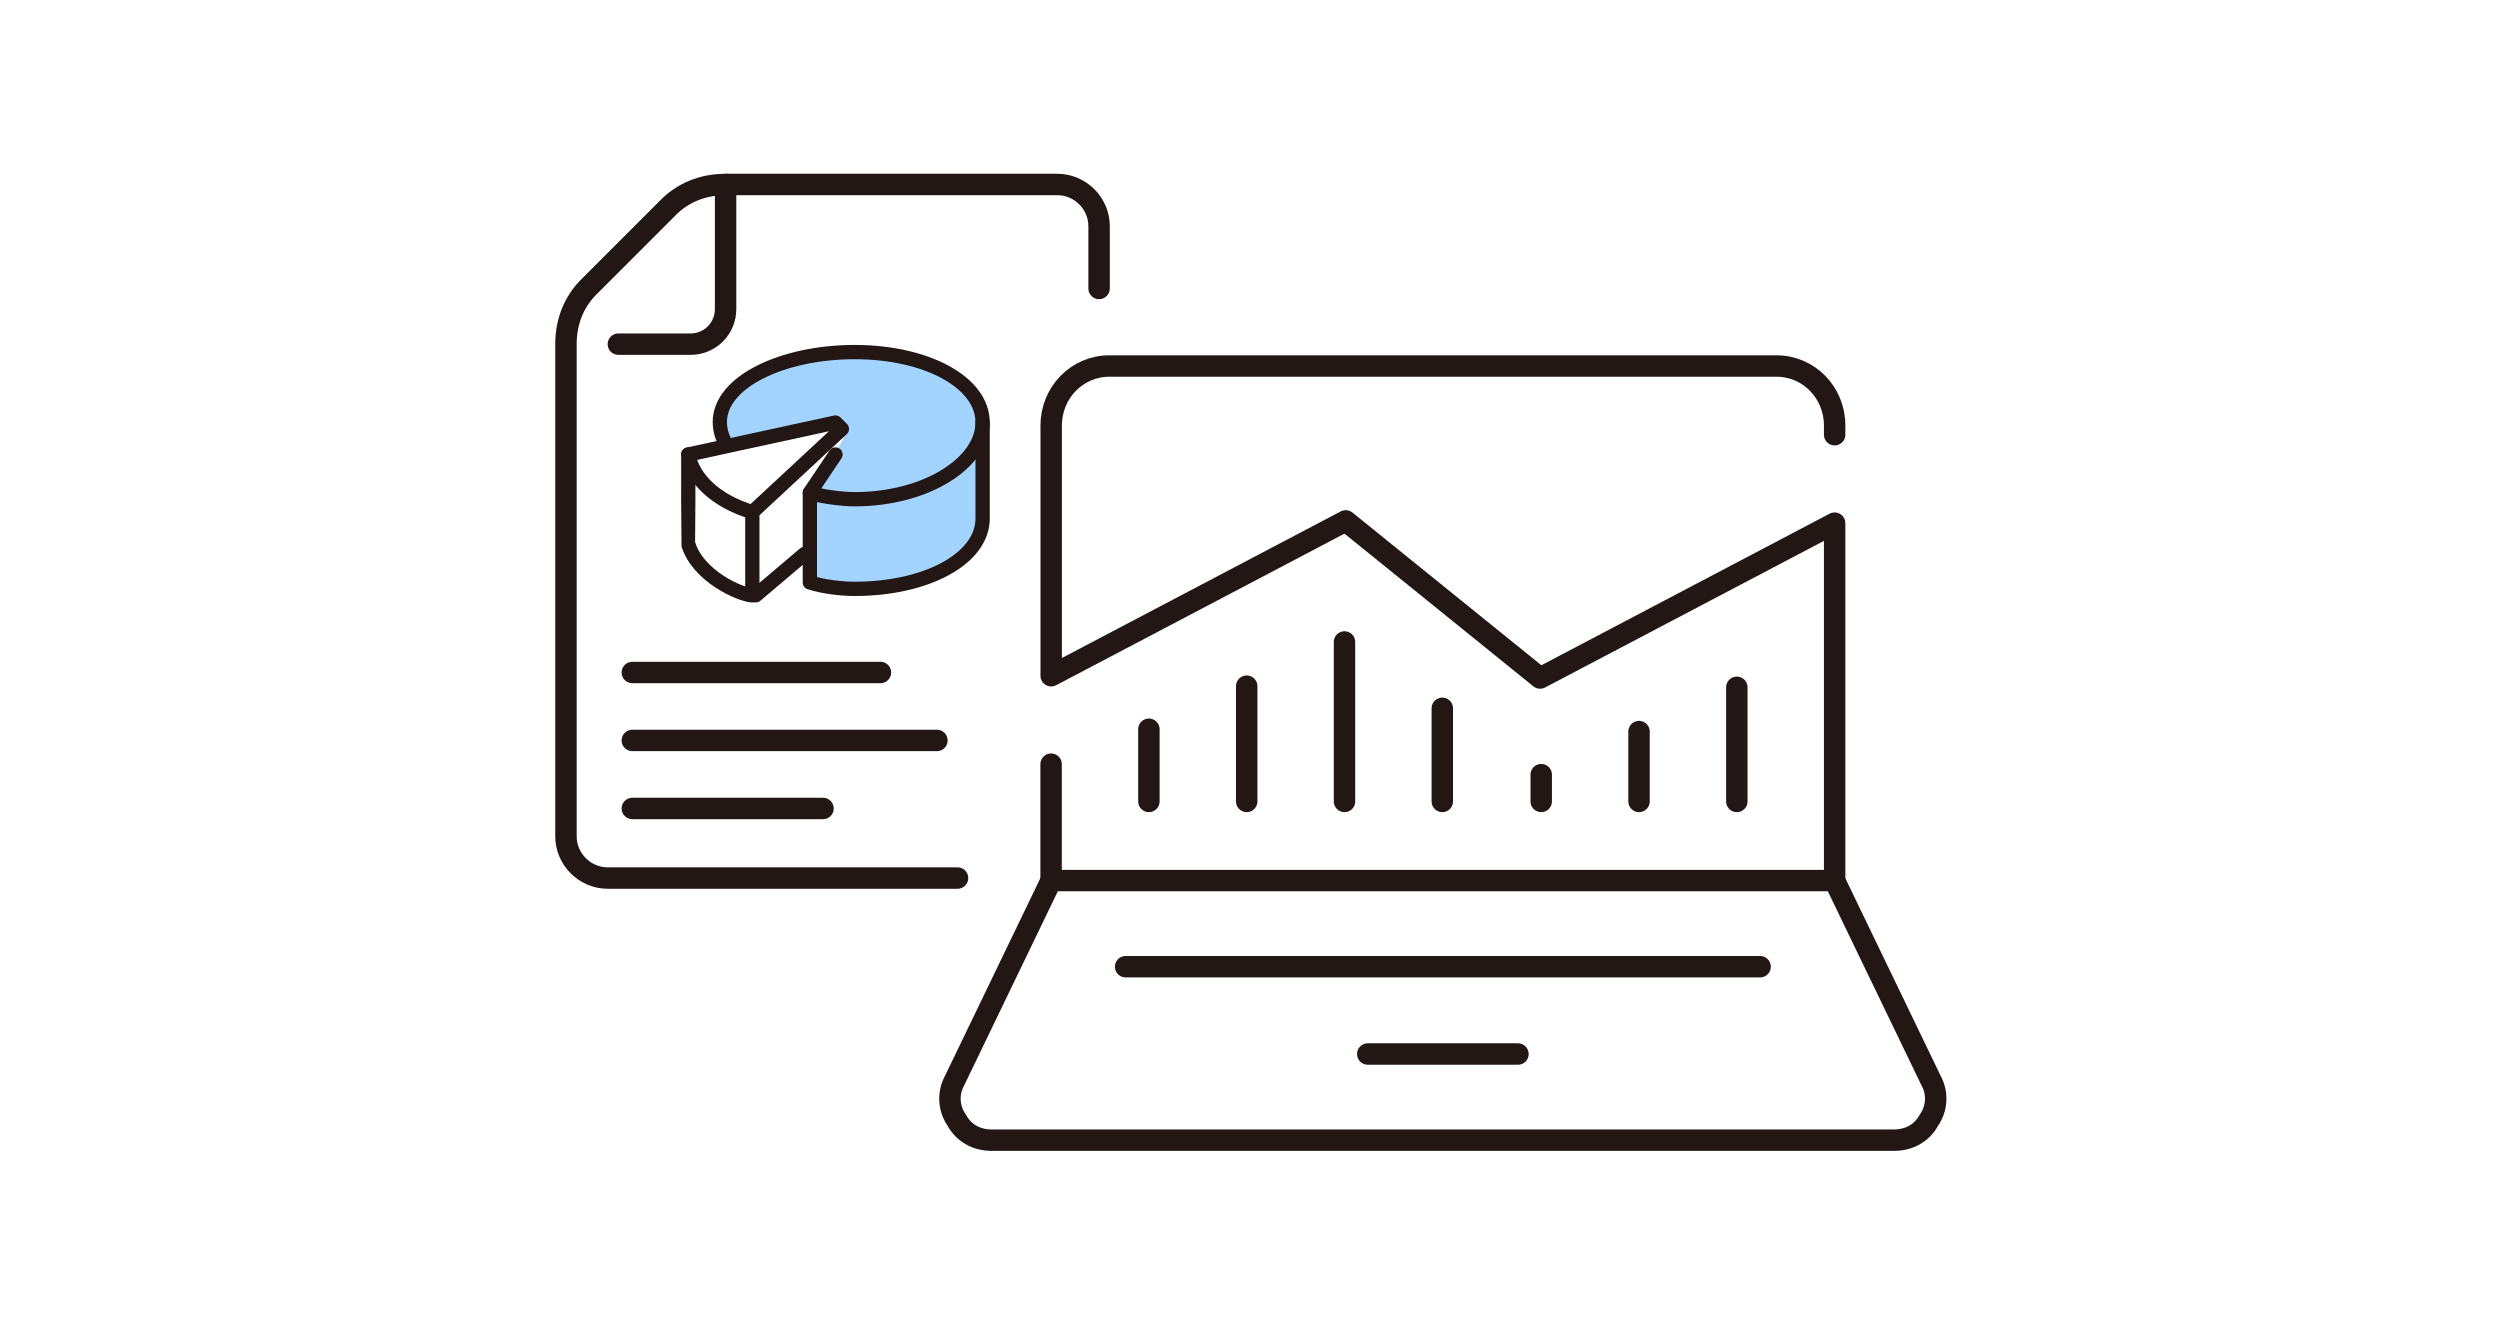
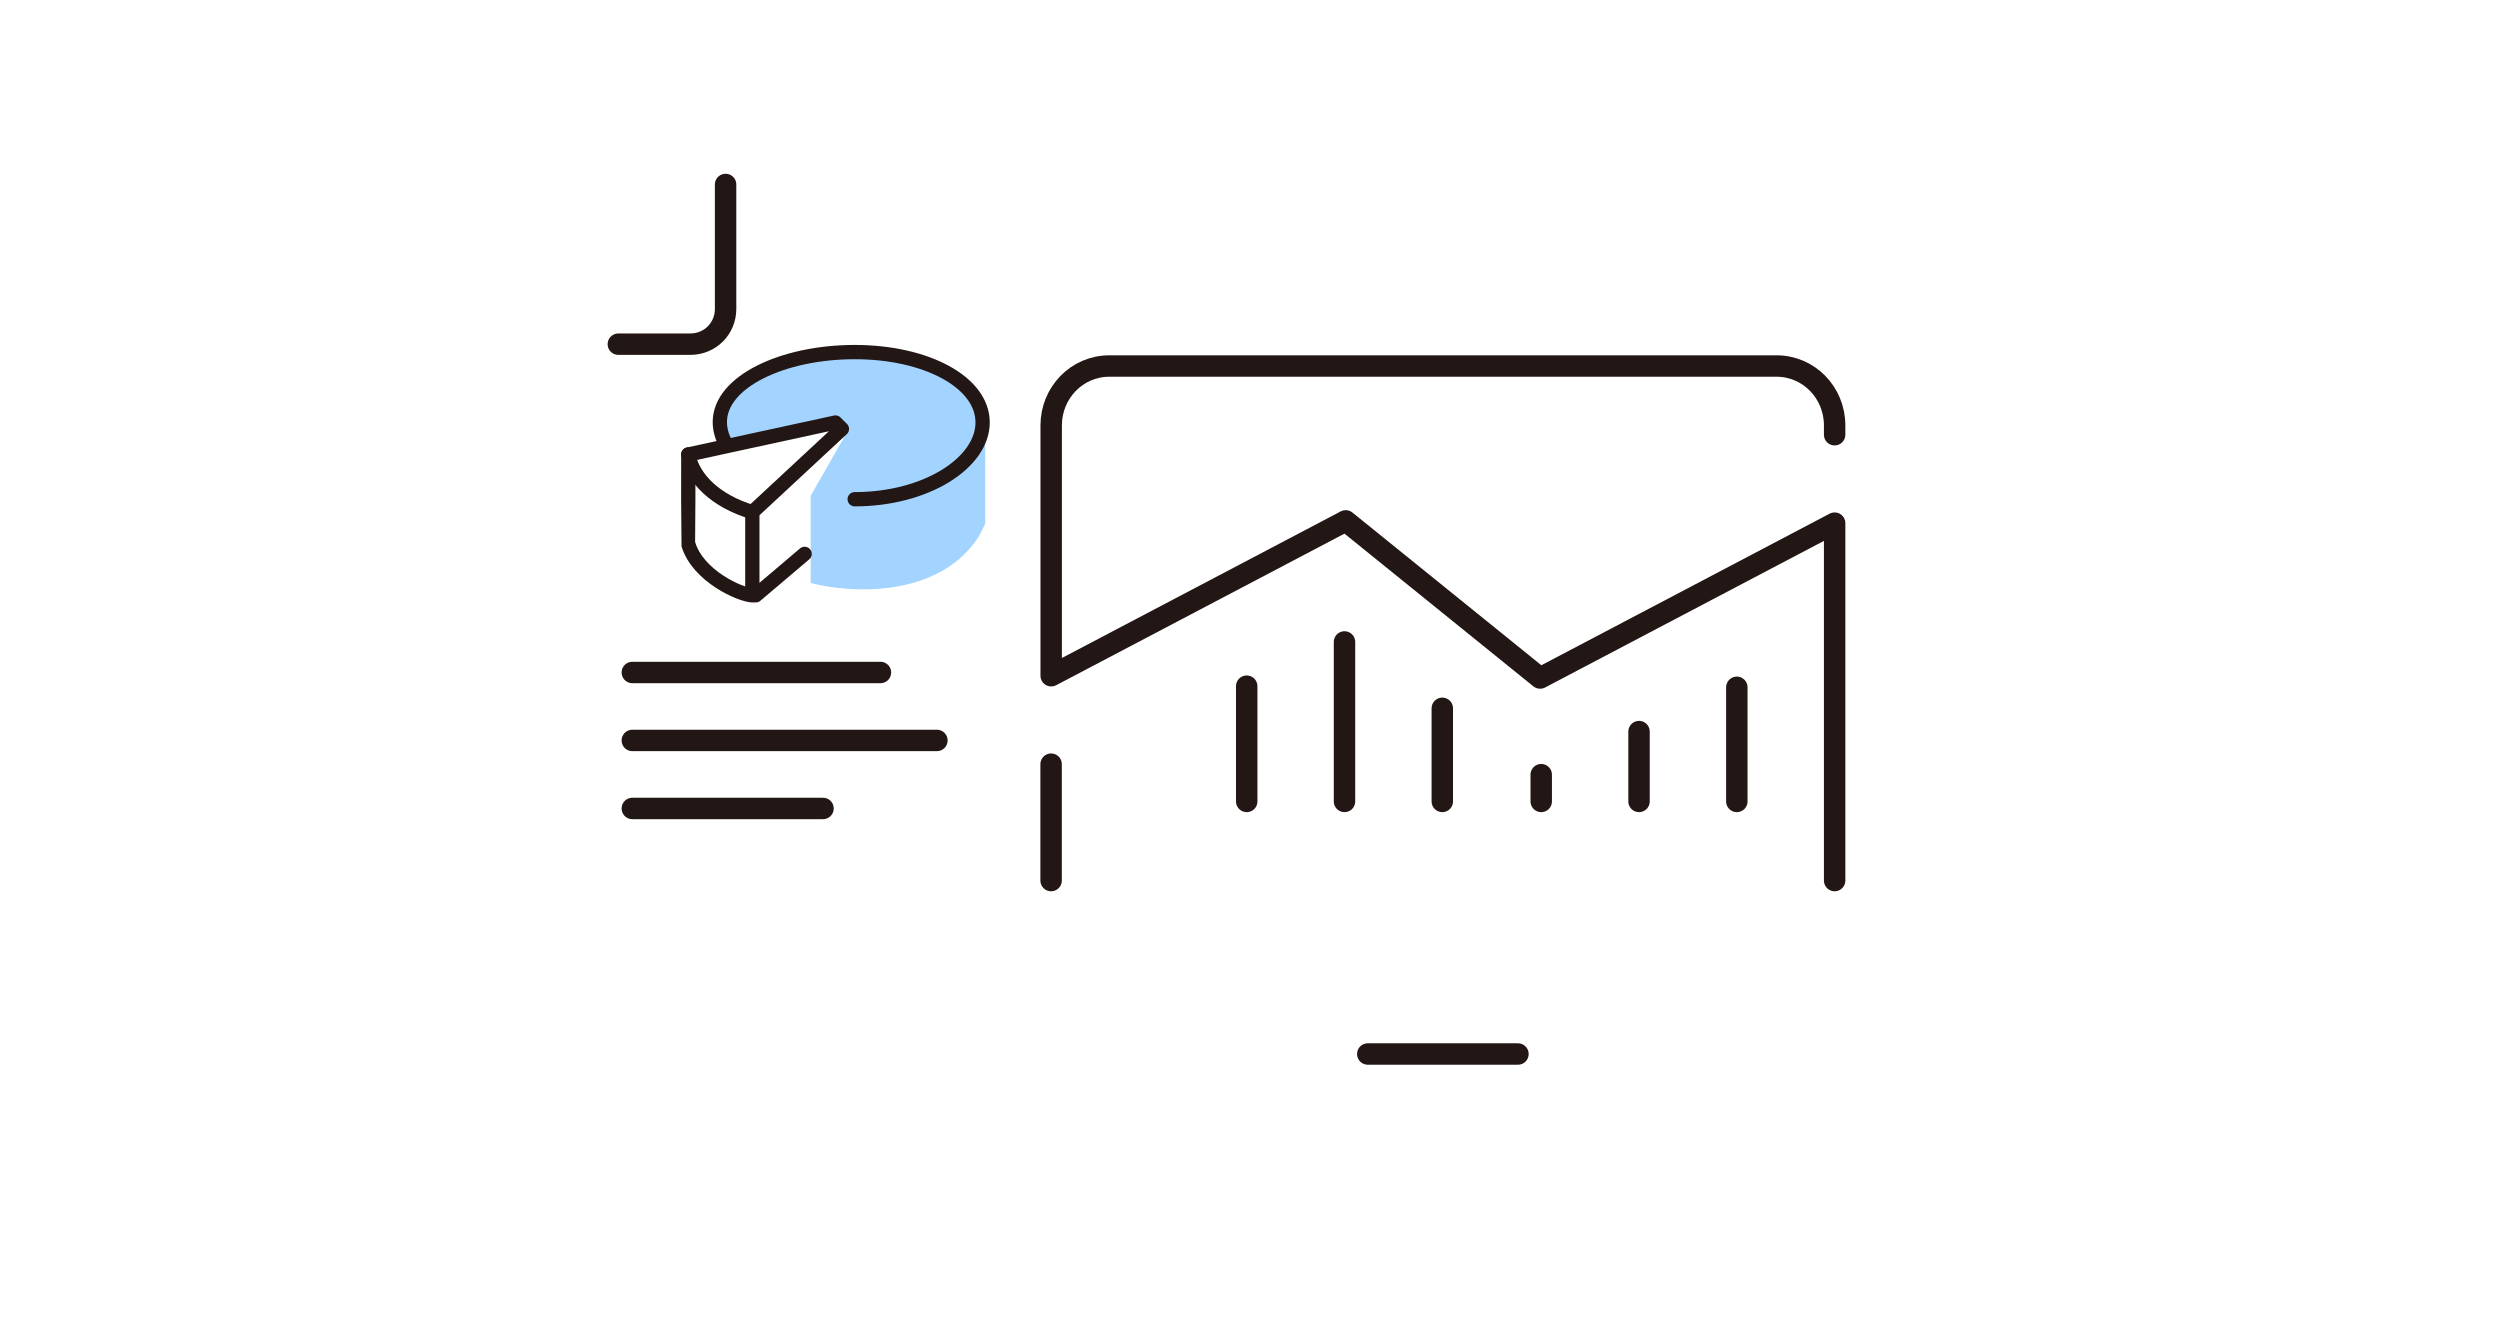
<svg xmlns="http://www.w3.org/2000/svg" width="350" height="185" viewBox="0 0 350 185" fill="none">
-   <path d="M147.155 123.278H256.837L270.36 151.307C271.333 153.095 271.175 155.222 270.032 156.851C269.059 158.64 267.26 159.624 265.144 159.624H138.849C136.732 159.624 134.934 158.65 133.96 156.851C132.817 155.222 132.659 153.106 133.632 151.307L147.155 123.278Z" stroke="#231715" stroke-width="3" stroke-linecap="round" stroke-linejoin="round" />
  <path d="M147.154 106.983V123.278" stroke="#231715" stroke-width="3" stroke-linecap="round" stroke-linejoin="round" />
  <path d="M256.849 123.278V73.24L215.615 94.921L188.4 72.923L147.166 94.603V59.559C147.166 54.998 150.753 51.242 155.313 51.242H248.701C253.262 51.242 256.849 54.988 256.849 59.559V60.86" stroke="#231715" stroke-width="3" stroke-linecap="round" stroke-linejoin="round" />
-   <path d="M157.588 135.34H246.415" stroke="#231715" stroke-width="3" stroke-linecap="round" stroke-linejoin="round" />
  <path d="M191.488 147.561H212.513" stroke="#231715" stroke-width="3" stroke-linecap="round" stroke-linejoin="round" />
-   <path d="M160.846 112.2V102.095" stroke="#231715" stroke-width="3" stroke-linecap="round" stroke-linejoin="round" />
  <path d="M174.539 112.2V96.064" stroke="#231715" stroke-width="3" stroke-linecap="round" stroke-linejoin="round" />
  <path d="M188.23 112.199V89.874" stroke="#231715" stroke-width="3" stroke-linecap="round" stroke-linejoin="round" />
  <path d="M201.922 112.199V99.164" stroke="#231715" stroke-width="3" stroke-linecap="round" stroke-linejoin="round" />
  <path d="M215.771 112.199V108.454" stroke="#231715" stroke-width="3" stroke-linecap="round" stroke-linejoin="round" />
  <path d="M243.156 112.199V96.222" stroke="#231715" stroke-width="3" stroke-linecap="round" stroke-linejoin="round" />
  <path d="M229.465 112.199V102.422" stroke="#231715" stroke-width="3" stroke-linecap="round" stroke-linejoin="round" />
-   <path d="M134.055 122.929H85.086C81.88 122.929 79.234 120.294 79.234 117.077V48.184C79.234 44.978 80.377 42.111 82.673 39.931L93.339 29.265C95.519 26.969 98.386 25.827 101.592 25.827H148.021C151.228 25.827 153.873 28.461 153.873 31.678V40.386" stroke="#231715" stroke-width="3" stroke-linecap="round" stroke-linejoin="round" />
  <path d="M86.568 48.184H96.652C99.403 48.184 101.583 46.005 101.583 43.254V25.827" stroke="#231715" stroke-width="3" stroke-linecap="round" stroke-linejoin="round" />
  <path d="M88.525 94.148H123.263" stroke="#231715" stroke-width="3" stroke-linecap="round" stroke-linejoin="round" />
  <path d="M88.525 103.661H131.167" stroke="#231715" stroke-width="3" stroke-linecap="round" stroke-linejoin="round" />
  <path d="M88.525 113.184H115.221" stroke="#231715" stroke-width="3" stroke-linecap="round" stroke-linejoin="round" />
  <path d="M113.497 81.621V69.405L118.732 60.243L116.987 59.37L102.589 61.988H101.717C97.79 55.444 105.207 50.208 120.041 49.336C131.908 48.637 136.911 55.444 137.929 58.934V73.332L137.056 75.077C131.472 83.803 119.023 83.076 113.497 81.621Z" fill="#A3D4FF" />
-   <path d="M101.465 61.872C101.021 60.983 100.777 60.052 100.777 59.078C100.777 53.449 109.602 49.291 119.654 49.291C129.706 49.291 137.567 53.513 137.567 59.142C137.567 64.771 129.706 69.892 119.654 69.892C117.749 69.892 114.723 69.458 113.379 68.993" stroke="#231715" stroke-width="2" stroke-linecap="round" stroke-linejoin="round" />
+   <path d="M101.465 61.872C101.021 60.983 100.777 60.052 100.777 59.078C100.777 53.449 109.602 49.291 119.654 49.291C129.706 49.291 137.567 53.513 137.567 59.142C137.567 64.771 129.706 69.892 119.654 69.892" stroke="#231715" stroke-width="2" stroke-linecap="round" stroke-linejoin="round" />
  <path d="M96.365 63.628L116.966 59.152L117.865 60.052L105.327 71.701V83.351C103.592 83.256 97.698 80.642 96.365 76.188C96.344 76.124 96.365 63.649 96.365 63.649V63.628Z" stroke="#231715" stroke-width="2" stroke-linecap="round" stroke-linejoin="round" />
-   <path d="M116.966 63.628L113.379 68.972V81.542C115.167 82.124 117.728 82.441 119.653 82.441C129.705 82.441 137.567 78.219 137.567 72.59V59.152" stroke="#231715" stroke-width="2" stroke-linecap="round" stroke-linejoin="round" />
  <path d="M105.316 71.691C100.173 70.136 97.031 67.035 96.353 63.628" stroke="#231715" stroke-width="2" stroke-linecap="round" stroke-linejoin="round" />
  <path d="M105.812 83.341L112.648 77.543" stroke="#231715" stroke-width="2" stroke-linecap="round" stroke-linejoin="round" />
</svg>